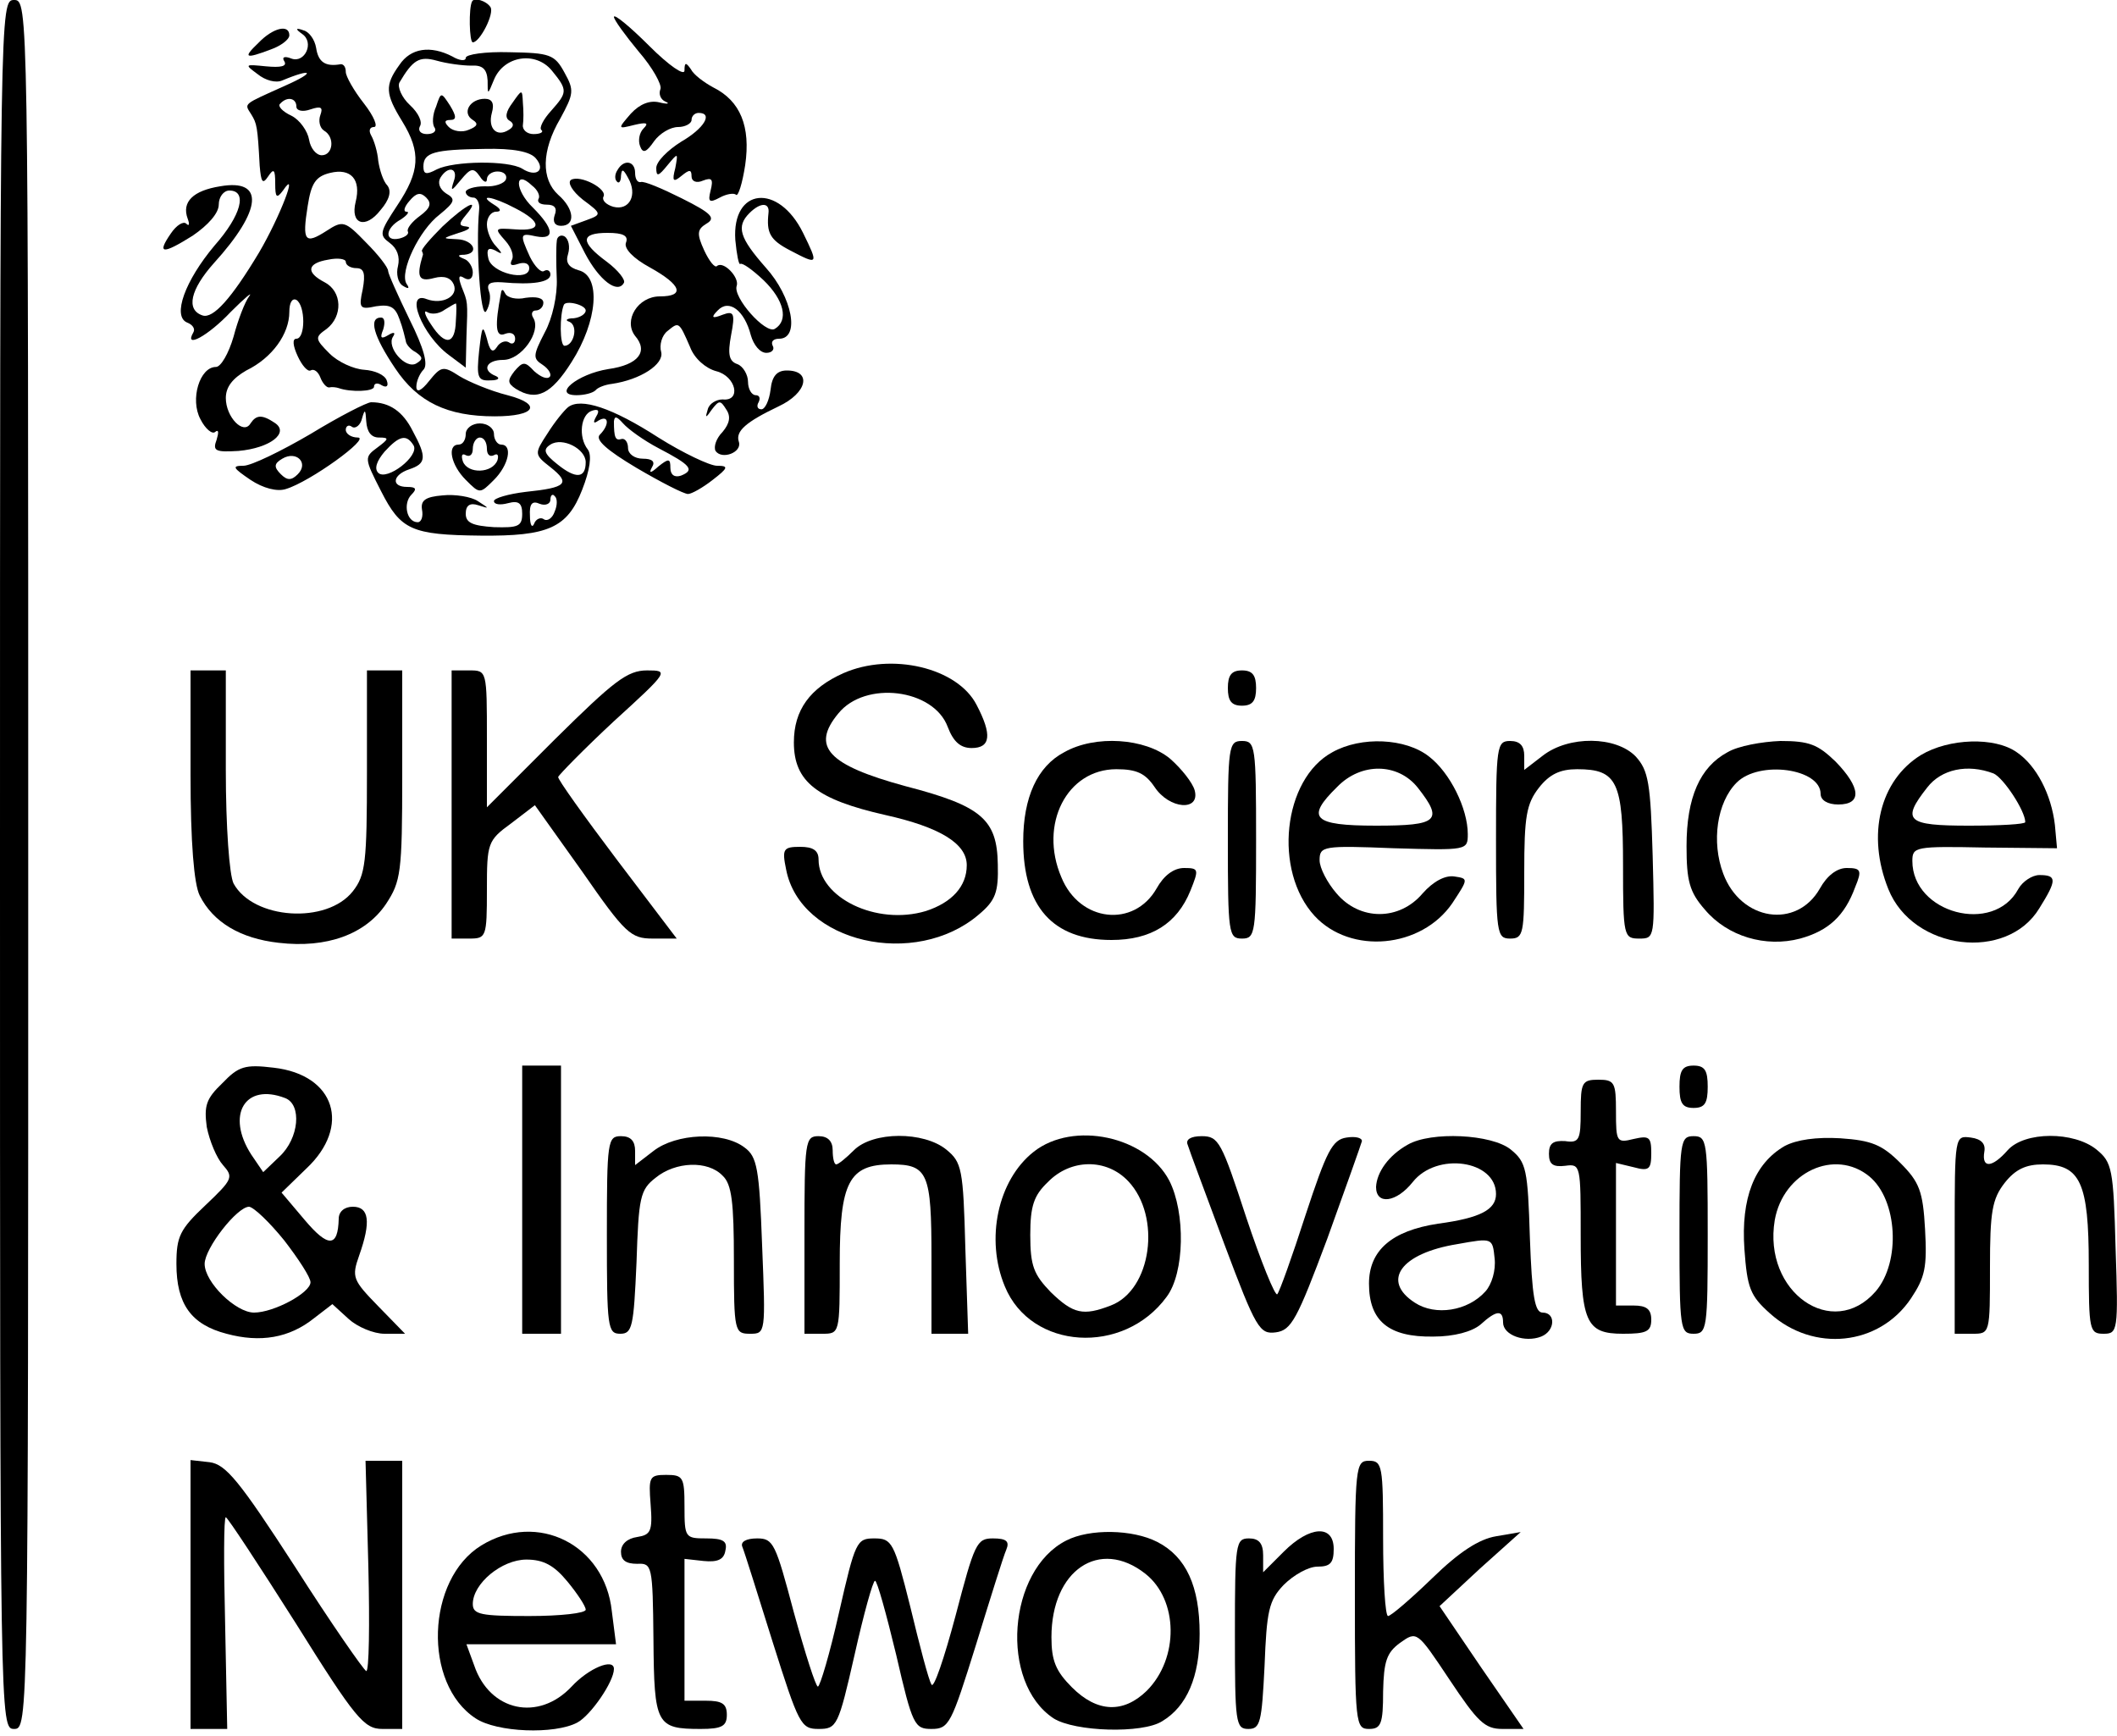
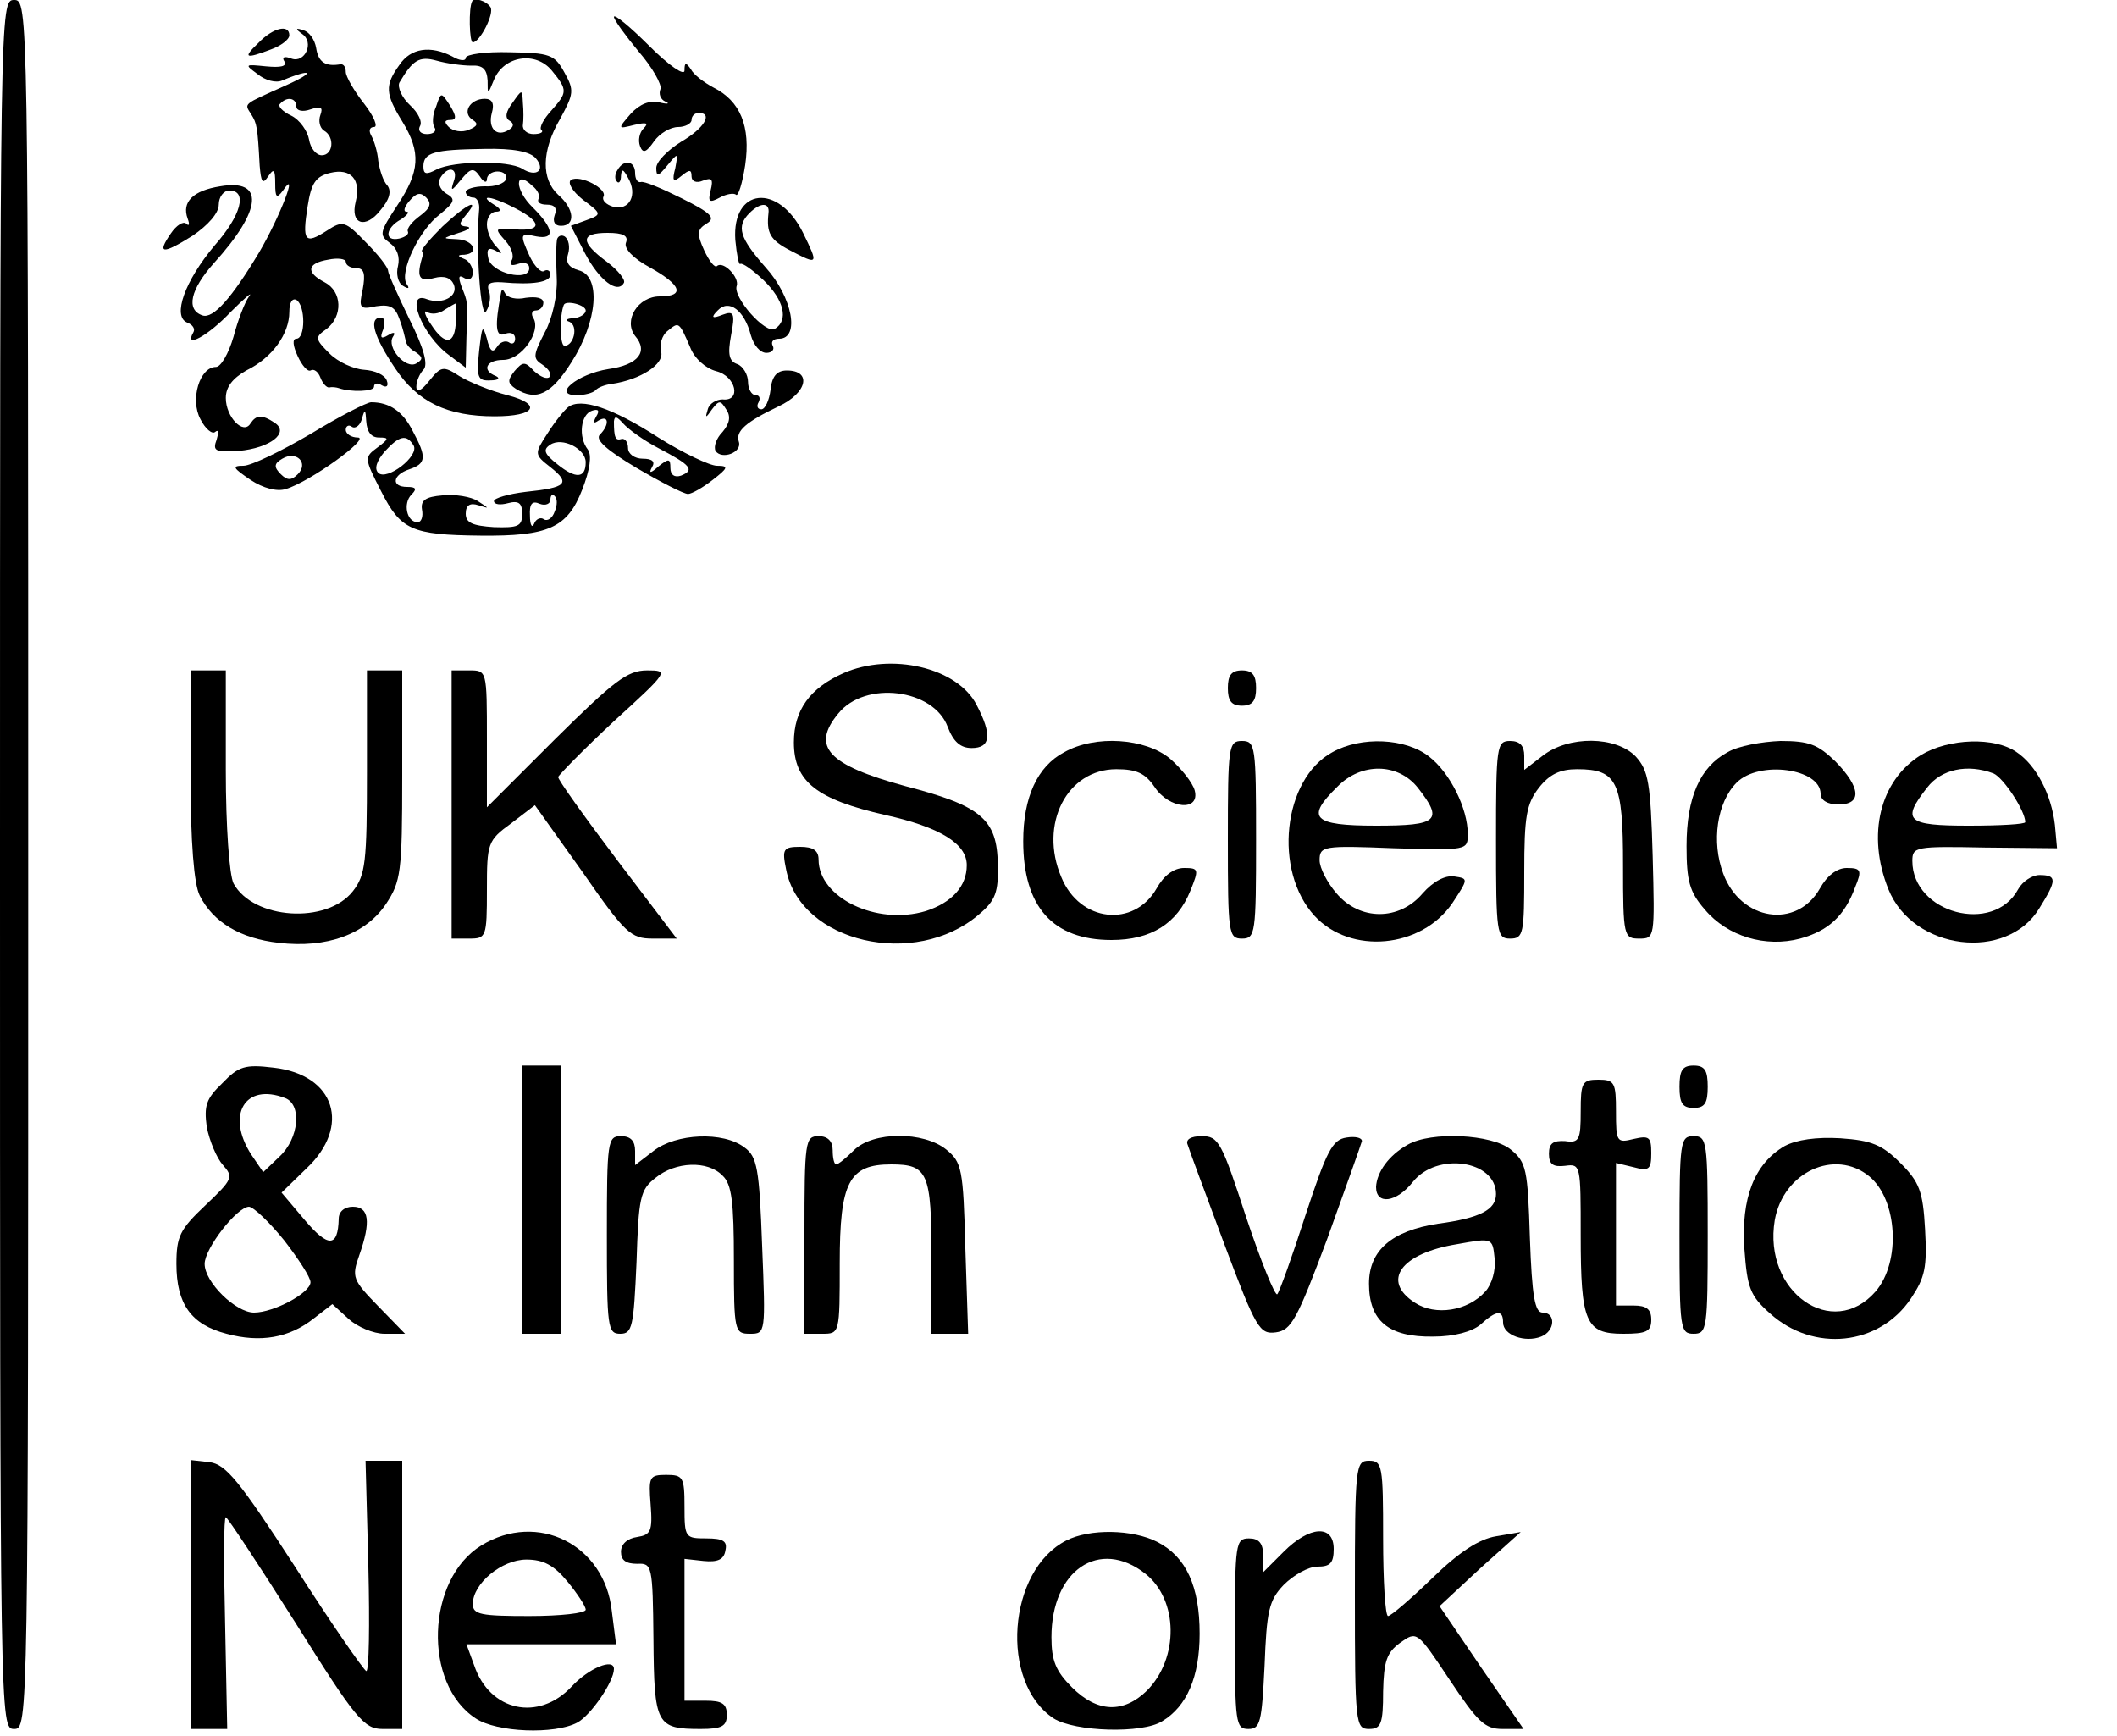
<svg xmlns="http://www.w3.org/2000/svg" version="1.0" width="300pt" height="246pt" viewBox="0 0 300 246" preserveAspectRatio="xMidYMid meet">
  <g transform="translate(0,246) scale(0.1,-0.1)" fill="#000000" stroke="none">
    <path d="M0 1235 c0 -1218 0 -1225 20 -1225 20 0 20 7 20 1225 0 1218 0 1225 -20 1225 -20 0 -20 -7 -20 -1225z" />
    <path d="M669 2458 c-5 -9 -4 -58 1 -58 10 0 31 41 25 50 -6 9 -23 14 -26 8z" />
    <path d="M870 2436 c0 -4 16 -26 35 -49 20 -23 33 -47 31 -53 -3 -7 0 -15 7 -18 7 -3 3 -4 -9 -1 -13 3 -27 -2 -40 -16 -19 -22 -19 -22 5 -16 17 4 21 3 13 -5 -6 -6 -8 -17 -5 -25 4 -11 9 -9 20 7 8 11 23 20 34 20 10 0 19 5 19 10 0 6 5 10 10 10 21 0 8 -22 -25 -41 -19 -12 -35 -28 -35 -37 0 -13 3 -12 16 4 15 18 15 18 11 -4 -5 -19 -3 -21 9 -11 11 9 14 9 14 -1 0 -7 7 -10 16 -6 13 5 15 2 11 -14 -4 -16 -2 -18 13 -10 9 5 20 7 23 4 3 -3 9 16 13 42 8 55 -7 91 -45 110 -13 7 -28 18 -32 26 -7 10 -9 10 -9 -2 0 -8 -22 7 -50 35 -27 27 -50 46 -50 41z" />
    <path d="M366 2399 c-22 -21 -19 -23 18 -9 14 5 26 14 26 20 0 16 -23 11 -44 -11z" />
    <path d="M428 2412 c18 -12 4 -42 -15 -35 -10 4 -14 2 -10 -4 4 -7 -5 -9 -26 -7 -30 3 -31 3 -12 -11 11 -9 26 -13 35 -9 43 18 48 12 5 -7 -62 -28 -59 -25 -49 -41 8 -13 9 -17 12 -73 2 -23 4 -27 12 -15 8 12 10 10 10 -10 0 -20 2 -22 11 -10 23 34 -4 -37 -34 -88 -39 -65 -65 -94 -80 -89 -24 8 -17 37 16 74 69 76 72 120 9 109 -38 -6 -55 -22 -46 -46 3 -8 2 -11 -2 -7 -4 4 -14 -2 -22 -14 -20 -29 -12 -30 31 -3 22 15 37 32 37 44 0 11 7 20 15 20 26 0 17 -35 -21 -78 -42 -50 -60 -100 -39 -109 8 -3 12 -9 9 -14 -14 -24 21 -5 53 29 20 20 32 30 26 22 -6 -8 -16 -34 -22 -57 -7 -24 -18 -43 -25 -43 -23 0 -37 -46 -22 -74 7 -14 17 -22 21 -18 5 4 5 -1 2 -11 -6 -16 -2 -18 31 -16 45 4 73 26 51 40 -18 12 -26 11 -34 -1 -10 -17 -35 9 -35 36 0 16 10 28 29 39 37 18 61 52 61 83 0 13 4 20 10 17 13 -8 13 -55 0 -55 -6 0 -5 -10 2 -25 6 -13 14 -22 18 -20 5 3 11 -2 14 -10 3 -8 9 -15 13 -14 4 1 10 0 13 -1 17 -6 50 -5 50 2 0 5 5 6 11 2 7 -4 10 -1 7 7 -3 8 -17 14 -32 15 -15 1 -37 11 -49 23 -21 21 -21 23 -4 35 23 18 22 53 -3 66 -27 14 -25 27 5 32 14 3 25 1 25 -3 0 -5 7 -9 15 -9 11 0 13 -8 9 -30 -6 -27 -4 -29 19 -24 20 3 27 -1 33 -18 5 -13 8 -27 9 -31 0 -4 6 -12 14 -16 10 -7 11 -10 1 -16 -15 -9 -43 23 -33 38 4 6 1 7 -7 2 -10 -6 -12 -4 -7 8 3 10 2 17 -3 17 -18 0 -11 -26 20 -72 32 -48 74 -68 141 -68 58 0 68 17 18 30 -24 6 -55 19 -68 27 -23 15 -26 14 -43 -7 -11 -14 -18 -17 -18 -8 0 8 5 19 10 24 7 7 1 30 -20 72 -16 33 -30 64 -30 68 0 5 -14 23 -31 40 -30 31 -33 32 -56 17 -31 -20 -35 -15 -27 35 5 32 11 42 32 47 29 7 44 -9 36 -41 -8 -32 14 -39 35 -12 13 15 16 27 10 35 -6 6 -11 22 -13 35 -1 13 -6 29 -10 36 -4 7 -2 12 4 12 6 0 0 15 -14 33 -15 19 -26 39 -26 45 0 7 -3 11 -7 11 -22 -4 -32 3 -35 23 -2 12 -10 23 -18 25 -11 4 -12 2 -2 -5z m-8 -103 c0 -6 9 -8 20 -4 15 5 18 3 14 -8 -3 -8 -1 -18 5 -22 16 -9 13 -35 -3 -35 -8 0 -16 10 -18 22 -2 12 -13 28 -25 34 -13 6 -20 14 -16 17 10 11 23 8 23 -4z" />
    <path d="M566 2368 c-21 -29 -20 -41 4 -80 27 -44 25 -71 -7 -119 -25 -38 -26 -42 -11 -53 11 -8 15 -20 12 -33 -3 -11 0 -24 7 -28 8 -5 10 -4 5 3 -10 17 18 76 47 98 22 18 23 22 9 30 -9 6 -12 15 -8 22 11 18 26 14 19 -5 -5 -15 -3 -14 10 2 14 17 18 18 27 5 5 -8 10 -10 10 -4 0 6 7 11 15 11 9 0 14 -5 12 -11 -2 -6 -16 -11 -30 -10 -15 0 -27 -4 -27 -8 0 -4 5 -8 11 -8 5 0 9 -8 8 -17 -5 -53 2 -157 10 -144 5 8 7 21 4 28 -4 11 1 14 18 13 44 -4 69 0 69 11 0 5 -4 8 -9 5 -4 -3 -13 6 -20 20 -15 33 -14 34 9 29 27 -5 25 11 -5 41 -26 25 -26 55 -1 31 8 -6 12 -15 9 -19 -2 -5 3 -8 12 -8 11 0 15 -5 11 -15 -3 -9 0 -15 9 -15 21 0 19 24 -4 44 -24 22 -24 62 3 108 19 35 20 40 6 65 -14 26 -21 28 -78 29 -34 1 -62 -3 -62 -8 0 -5 -9 -4 -19 2 -31 16 -59 12 -75 -12z m102 -1 c16 1 22 -5 23 -21 0 -21 0 -21 9 1 14 34 59 41 82 13 23 -28 22 -31 -1 -57 -11 -12 -17 -24 -14 -27 4 -3 -1 -6 -11 -6 -9 0 -16 6 -15 13 1 6 1 21 0 31 -1 20 -1 20 -15 0 -9 -12 -11 -21 -4 -25 7 -4 6 -9 -1 -13 -17 -11 -30 2 -24 24 4 14 0 20 -10 20 -21 0 -33 -20 -17 -30 8 -5 7 -9 -6 -14 -9 -4 -22 -2 -28 4 -7 7 -6 10 2 10 9 0 9 5 0 20 -13 20 -13 20 -20 -1 -5 -11 -6 -25 -2 -30 3 -5 -2 -9 -11 -9 -9 0 -13 5 -10 11 4 6 -2 19 -14 30 -12 11 -18 26 -15 32 19 32 28 38 53 31 14 -4 36 -7 49 -7z m91 -131 c15 -17 1 -28 -19 -15 -20 12 -97 11 -121 -1 -15 -8 -19 -7 -19 4 0 20 15 24 86 25 42 1 65 -4 73 -13z m-164 -82 c-11 -8 -19 -18 -17 -22 2 -4 -4 -8 -12 -10 -22 -5 -20 15 2 27 9 6 13 11 8 11 -5 0 -3 7 4 15 10 12 16 13 24 5 8 -8 6 -15 -9 -26z m135 11 c39 -20 38 -33 0 -30 -29 2 -30 2 -14 -16 9 -10 13 -22 9 -28 -3 -7 0 -8 9 -5 9 3 16 1 16 -6 0 -20 -54 -7 -58 14 -3 13 0 16 10 11 10 -6 11 -5 1 6 -7 7 -13 21 -13 31 0 10 6 18 13 18 8 0 7 4 -3 10 -24 15 -2 12 30 -5z" />
    <path d="M875 2219 c-4 -6 -4 -13 -1 -16 3 -4 6 0 6 8 1 10 3 10 10 -3 14 -24 2 -47 -21 -41 -10 3 -16 9 -14 14 7 11 -33 32 -46 24 -5 -4 2 -16 17 -28 27 -20 27 -21 5 -29 l-22 -8 20 -39 c20 -38 46 -58 55 -42 3 4 -8 18 -24 30 -38 28 -38 41 1 41 22 0 30 -4 26 -14 -3 -8 10 -22 34 -35 45 -25 50 -41 14 -41 -31 0 -52 -34 -35 -56 19 -22 5 -41 -38 -47 -44 -7 -80 -37 -45 -37 11 0 23 3 27 7 3 4 14 8 23 9 41 6 74 28 70 45 -3 10 1 24 9 30 16 13 16 14 32 -23 6 -16 22 -30 37 -34 28 -7 36 -43 9 -40 -9 0 -19 -6 -21 -14 -4 -13 -3 -13 6 0 10 13 12 13 20 0 7 -10 5 -20 -5 -32 -9 -9 -13 -21 -10 -27 9 -13 38 -2 33 13 -5 15 10 28 56 50 41 19 48 51 12 51 -14 0 -21 -8 -23 -27 -2 -16 -8 -28 -13 -28 -6 0 -7 5 -4 10 3 6 1 10 -4 10 -6 0 -11 9 -11 19 0 10 -7 22 -15 25 -12 4 -14 14 -9 41 6 31 4 35 -12 29 -15 -6 -17 -4 -7 6 16 17 38 0 47 -35 4 -14 13 -25 22 -25 8 0 12 5 9 10 -3 6 1 10 9 10 30 0 19 59 -19 101 -37 42 -42 58 -23 77 16 16 29 15 27 0 -3 -28 2 -38 31 -53 40 -21 40 -20 18 25 -35 71 -101 64 -96 -10 2 -21 5 -36 7 -34 3 2 17 -8 33 -23 29 -28 36 -57 16 -69 -13 -8 -60 45 -54 61 4 12 -19 36 -28 28 -3 -3 -11 7 -18 22 -11 24 -10 30 3 38 14 8 7 15 -35 36 -28 14 -54 25 -58 23 -5 -1 -8 5 -8 13 0 17 -16 20 -25 4z" />
    <path d="M627 2139 c-17 -17 -31 -33 -29 -35 1 -2 2 -5 1 -6 -9 -30 -6 -38 16 -32 15 4 24 0 28 -9 7 -17 -16 -29 -38 -21 -32 13 -7 -51 31 -79 l24 -18 1 43 c2 53 2 49 -7 72 -5 14 -4 17 4 12 7 -4 12 -1 12 8 0 8 -6 17 -12 19 -10 4 -10 6 0 6 22 2 13 21 -10 22 -22 1 -22 1 2 9 14 4 19 8 11 9 -11 1 -11 4 -1 16 22 26 1 16 -33 -16z m19 -134 c-1 -33 -15 -36 -35 -5 -9 13 -11 21 -6 18 6 -4 17 -3 25 3 8 5 15 9 16 9 1 0 1 -11 0 -25z" />
    <path d="M789 2118 c-1 -7 -1 -31 0 -53 1 -23 -6 -56 -17 -76 -17 -33 -17 -37 -3 -46 9 -6 13 -14 10 -17 -4 -4 -13 0 -22 8 -13 14 -16 14 -28 0 -10 -13 -10 -17 2 -25 29 -18 50 -8 79 38 37 58 42 122 10 130 -14 4 -19 11 -15 23 3 10 1 21 -5 25 -5 3 -11 0 -11 -7z m41 -98 c0 -5 -8 -10 -17 -11 -10 0 -13 -3 -6 -5 13 -6 6 -34 -7 -34 -7 0 -7 44 -1 58 3 7 31 0 31 -8z" />
    <path d="M710 2045 c-9 -47 -8 -64 6 -58 8 3 14 0 14 -7 0 -6 -4 -9 -9 -5 -5 3 -13 0 -17 -7 -6 -9 -10 -5 -14 12 -6 21 -7 18 -11 -17 -4 -38 -2 -43 16 -42 11 0 14 3 8 6 -21 8 -14 23 10 23 26 0 54 40 43 59 -4 6 -2 11 3 11 6 0 11 5 11 11 0 7 -10 9 -25 7 -13 -3 -26 0 -29 6 -3 6 -5 7 -6 1z" />
    <path d="M440 1845 c-41 -24 -84 -45 -95 -45 -17 0 -15 -3 10 -20 18 -12 38 -17 50 -13 34 10 121 73 102 73 -9 0 -17 5 -17 11 0 5 4 8 9 4 5 -3 12 3 14 12 4 14 5 13 6 -4 1 -15 7 -23 18 -23 15 0 14 -2 -2 -14 -19 -14 -19 -15 5 -62 28 -55 43 -62 141 -63 96 -1 123 11 144 65 11 28 14 49 8 57 -14 18 -10 50 6 55 9 3 11 0 6 -8 -5 -9 -4 -11 3 -6 15 9 16 -6 2 -20 -7 -7 10 -22 52 -47 34 -20 67 -37 73 -37 5 0 21 9 35 20 22 17 23 20 6 20 -10 0 -48 18 -83 40 -65 42 -110 57 -128 43 -6 -5 -19 -21 -29 -37 -19 -29 -19 -30 4 -48 29 -23 23 -29 -35 -35 -25 -3 -45 -9 -45 -13 0 -5 9 -6 20 -3 15 4 20 0 20 -15 0 -18 -6 -20 -40 -19 -30 2 -40 6 -40 19 0 12 6 16 18 12 16 -5 16 -5 -1 6 -9 6 -32 10 -50 8 -24 -2 -31 -7 -29 -20 2 -10 -1 -18 -6 -18 -16 0 -21 27 -9 39 8 8 7 11 -6 11 -23 0 -21 17 3 25 24 8 25 17 5 54 -14 28 -33 41 -59 41 -6 0 -45 -20 -86 -45z m493 -20 c46 -24 52 -31 32 -39 -9 -3 -15 1 -15 11 0 13 -2 14 -17 2 -11 -10 -14 -10 -9 -1 5 8 0 12 -13 12 -12 0 -21 7 -21 15 0 8 -4 14 -9 13 -9 -3 -11 2 -11 25 1 8 4 7 13 -3 7 -8 29 -24 50 -35z m-347 4 c9 -15 -38 -51 -50 -39 -6 6 -2 17 9 30 21 23 31 25 41 9z m244 -24 c0 -23 -14 -24 -40 -3 -19 15 -21 21 -10 28 17 11 50 -6 50 -25z m-408 -17 c-9 -9 -15 -9 -24 0 -10 10 -10 15 2 22 20 12 38 -6 22 -22z m364 -53 c-3 -9 -10 -14 -15 -11 -5 4 -12 0 -14 -6 -3 -7 -6 -2 -6 11 -1 17 3 22 14 17 8 -3 15 0 15 6 0 6 3 9 6 5 4 -3 4 -13 0 -22z" />
-     <path d="M660 1845 c0 -8 -4 -15 -10 -15 -17 0 -11 -29 10 -50 20 -20 20 -20 40 0 21 21 27 50 10 50 -5 0 -10 7 -10 15 0 8 -9 15 -20 15 -11 0 -20 -7 -20 -15z m30 -21 c0 -8 4 -12 10 -9 5 3 7 0 5 -7 -7 -19 -42 -20 -49 -2 -3 9 -1 12 4 9 6 -3 10 1 10 9 0 9 5 16 10 16 6 0 10 -7 10 -16z" />
    <path d="M1195 1506 c-47 -21 -70 -52 -70 -98 0 -56 33 -81 130 -103 76 -17 115 -40 115 -71 0 -30 -21 -53 -58 -65 -70 -21 -152 19 -152 73 0 13 -8 18 -26 18 -24 0 -26 -3 -20 -32 20 -104 183 -141 273 -64 24 20 28 32 27 71 -1 64 -23 83 -131 111 -110 30 -134 56 -95 103 38 47 135 35 155 -19 8 -21 18 -30 34 -30 27 0 29 19 7 61 -27 53 -121 75 -189 45z" />
    <path d="M270 1363 c0 -98 5 -156 13 -172 19 -38 58 -61 112 -67 68 -8 123 12 152 55 21 32 23 44 23 182 l0 149 -25 0 -25 0 0 -144 c0 -128 -2 -146 -20 -169 -37 -47 -141 -40 -169 11 -6 12 -11 80 -11 161 l0 141 -25 0 -25 0 0 -147z" />
    <path d="M640 1320 l0 -190 25 0 c24 0 25 2 25 69 0 66 1 70 34 94 l34 26 67 -94 c61 -88 69 -95 100 -95 l34 0 -85 112 c-46 61 -84 114 -83 117 1 3 36 39 79 79 78 71 78 72 47 72 -28 0 -47 -15 -130 -97 l-97 -97 0 97 c0 97 0 97 -25 97 l-25 0 0 -190z" />
    <path d="M1740 1485 c0 -18 5 -25 20 -25 15 0 20 7 20 25 0 18 -5 25 -20 25 -15 0 -20 -7 -20 -25z" />
    <path d="M1508 1394 c-38 -20 -58 -64 -58 -126 0 -93 42 -140 125 -140 56 0 93 23 112 70 12 30 12 32 -9 32 -15 0 -29 -11 -39 -29 -32 -56 -109 -48 -135 16 -32 75 8 153 78 153 29 0 41 -6 54 -25 21 -32 65 -35 57 -5 -3 11 -19 31 -35 45 -35 29 -106 34 -150 9z" />
    <path d="M1740 1270 c0 -133 1 -140 20 -140 19 0 20 7 20 140 0 133 -1 140 -20 140 -19 0 -20 -7 -20 -140z" />
    <path d="M1888 1394 c-70 -38 -84 -168 -25 -232 51 -55 151 -46 195 18 23 35 23 35 3 38 -13 2 -30 -7 -45 -24 -33 -39 -89 -39 -122 0 -13 15 -24 36 -24 47 0 20 5 21 105 17 104 -3 105 -3 105 20 0 36 -25 87 -55 110 -33 26 -96 29 -137 6z m121 -50 c37 -47 29 -54 -59 -54 -90 0 -100 11 -55 55 34 35 86 34 114 -1z" />
    <path d="M2120 1270 c0 -133 1 -140 20 -140 19 0 20 7 20 94 0 79 3 97 21 120 15 19 30 26 54 26 57 0 65 -18 65 -136 0 -101 1 -104 23 -104 22 0 22 1 19 117 -3 104 -6 121 -24 141 -28 29 -95 30 -132 1 l-26 -20 0 20 c0 14 -6 21 -20 21 -19 0 -20 -7 -20 -140z" />
    <path d="M2448 1394 c-39 -21 -58 -64 -58 -133 0 -49 4 -65 26 -90 32 -38 86 -54 135 -41 40 11 63 32 78 73 10 24 8 27 -12 27 -14 0 -28 -11 -38 -29 -33 -58 -112 -46 -137 21 -17 45 -9 101 19 129 32 32 119 20 119 -16 0 -9 10 -15 25 -15 34 0 32 24 -4 61 -25 24 -37 29 -78 29 -26 -1 -60 -7 -75 -16z" />
    <path d="M2722 1390 c-58 -36 -77 -113 -46 -190 35 -87 168 -103 214 -27 25 40 25 47 0 47 -10 0 -24 -9 -30 -20 -35 -65 -150 -34 -150 40 0 20 4 21 103 19 l102 -1 -3 33 c-5 43 -26 84 -54 103 -31 22 -96 20 -136 -4z m103 -26 c14 -6 45 -53 45 -69 0 -3 -36 -5 -80 -5 -88 0 -96 7 -59 54 20 26 57 34 94 20z" />
    <path d="M315 925 c-23 -22 -26 -32 -22 -62 4 -20 14 -44 23 -54 15 -17 14 -20 -25 -57 -36 -34 -41 -44 -41 -83 0 -57 21 -86 71 -99 48 -13 89 -6 124 22 l26 20 23 -21 c12 -11 35 -21 51 -21 l29 0 -38 39 c-36 37 -38 41 -27 72 17 48 14 69 -9 69 -12 0 -20 -7 -20 -17 -1 -41 -15 -41 -48 -2 l-33 39 35 34 c64 60 41 133 -46 143 -41 5 -50 2 -73 -22z m89 -21 c24 -9 20 -57 -8 -83 l-23 -22 -17 25 c-36 56 -9 102 48 80z m-1 -202 c20 -26 37 -52 37 -59 0 -15 -52 -43 -80 -43 -26 0 -70 43 -70 69 0 22 46 81 63 81 7 -1 29 -22 50 -48z" />
    <path d="M740 760 l0 -190 28 0 27 0 0 190 0 190 -27 0 -28 0 0 -190z" />
    <path d="M2380 920 c0 -23 4 -30 20 -30 16 0 20 7 20 30 0 23 -4 30 -20 30 -16 0 -20 -7 -20 -30z" />
    <path d="M2240 885 c0 -40 -2 -45 -22 -42 -17 1 -23 -3 -23 -18 0 -15 6 -19 23 -17 22 3 22 1 22 -98 0 -124 7 -140 60 -140 33 0 40 3 40 20 0 15 -7 20 -25 20 l-25 0 0 101 0 101 25 -6 c22 -6 25 -3 25 20 0 23 -3 25 -25 20 -24 -6 -25 -4 -25 39 0 41 -2 45 -25 45 -23 0 -25 -4 -25 -45z" />
    <path d="M860 710 c0 -131 1 -140 19 -140 17 0 19 10 23 101 3 92 5 103 27 120 28 23 74 25 95 3 13 -12 16 -38 16 -120 0 -101 1 -104 23 -104 22 0 22 1 17 125 -4 109 -7 126 -25 139 -30 23 -97 20 -129 -5 l-26 -20 0 20 c0 14 -6 21 -20 21 -19 0 -20 -7 -20 -140z" />
    <path d="M1140 710 l0 -140 25 0 c25 0 25 0 25 100 0 115 13 140 73 140 52 0 57 -12 57 -132 l0 -108 26 0 26 0 -4 121 c-3 113 -5 122 -27 140 -32 26 -104 26 -131 -1 -11 -11 -22 -20 -25 -20 -3 0 -5 9 -5 20 0 13 -7 20 -20 20 -19 0 -20 -7 -20 -140z" />
-     <path d="M1465 828 c-51 -40 -69 -124 -41 -191 37 -90 168 -98 229 -15 26 34 27 120 4 165 -33 63 -136 85 -192 41z m134 -42 c47 -50 33 -154 -25 -176 -39 -15 -53 -12 -85 19 -24 25 -29 37 -29 81 0 41 5 56 25 75 32 33 83 34 114 1z" />
    <path d="M1683 838 c2 -7 26 -71 52 -141 45 -120 50 -128 73 -125 22 3 30 18 73 133 26 72 48 134 49 138 0 5 -10 7 -22 5 -20 -3 -28 -19 -58 -110 -19 -59 -37 -109 -40 -112 -3 -3 -23 46 -44 109 -35 107 -39 115 -63 115 -16 0 -23 -5 -20 -12z" />
    <path d="M1995 838 c-27 -15 -44 -39 -45 -60 0 -26 29 -22 52 7 34 43 118 31 118 -17 0 -22 -22 -34 -82 -42 -66 -10 -98 -38 -98 -85 0 -53 28 -76 91 -75 30 0 55 7 67 17 23 21 32 21 32 3 0 -18 31 -29 54 -20 20 8 21 34 2 34 -11 0 -15 23 -18 106 -3 97 -5 107 -27 125 -27 22 -113 26 -146 7z m110 -208 c-25 -28 -71 -35 -100 -16 -48 31 -20 70 60 83 50 9 50 9 53 -20 2 -17 -4 -37 -13 -47z" />
    <path d="M2380 710 c0 -133 1 -140 20 -140 19 0 20 7 20 140 0 133 -1 140 -20 140 -19 0 -20 -7 -20 -140z" />
    <path d="M2529 836 c-43 -25 -62 -74 -57 -146 4 -55 8 -66 36 -91 62 -56 155 -46 200 21 20 30 23 44 20 98 -3 54 -8 67 -35 94 -26 26 -41 32 -85 35 -34 2 -62 -2 -79 -11z m120 -43 c40 -33 45 -121 9 -163 -61 -70 -160 -1 -143 101 12 68 85 102 134 62z" />
-     <path d="M2770 711 l0 -141 25 0 c25 0 25 0 25 94 0 79 3 97 21 120 15 19 30 26 54 26 53 0 65 -26 65 -142 0 -93 1 -98 21 -98 20 0 21 4 17 121 -3 113 -5 122 -27 140 -32 26 -102 26 -126 -1 -22 -25 -37 -26 -33 -2 2 11 -4 18 -19 20 -23 3 -23 3 -23 -137z" />
    <path d="M270 201 l0 -191 26 0 26 0 -3 150 c-2 83 -2 150 1 150 3 -1 47 -68 99 -150 85 -136 97 -150 123 -150 l28 0 0 190 0 190 -26 0 -26 0 4 -150 c2 -83 1 -149 -3 -148 -4 2 -50 68 -101 148 -79 122 -98 145 -121 148 l-27 3 0 -190z" />
    <path d="M1920 200 c0 -183 1 -190 20 -190 17 0 20 7 20 53 1 43 5 55 24 69 24 17 24 17 70 -52 40 -60 50 -70 75 -70 l30 0 -60 87 -59 87 57 53 58 52 -35 -6 c-24 -4 -52 -22 -90 -59 -31 -30 -59 -54 -63 -54 -4 0 -7 50 -7 110 0 103 -1 110 -20 110 -19 0 -20 -7 -20 -190z" />
    <path d="M922 328 c3 -38 0 -43 -19 -46 -14 -2 -23 -10 -23 -21 0 -12 7 -17 23 -17 21 1 22 -2 23 -107 1 -121 4 -127 67 -127 30 0 37 4 37 20 0 16 -7 20 -30 20 l-30 0 0 101 0 100 27 -3 c20 -2 29 2 31 15 3 13 -3 17 -27 17 -30 0 -31 1 -31 45 0 42 -2 45 -26 45 -24 0 -25 -3 -22 -42z" />
    <path d="M682 270 c-78 -48 -83 -196 -8 -245 30 -20 112 -23 144 -6 19 10 52 58 52 76 0 16 -36 1 -60 -25 -47 -50 -116 -35 -138 30 l-11 30 106 0 106 0 -6 47 c-10 94 -105 142 -185 93z m122 -51 c14 -17 26 -35 26 -40 0 -5 -36 -9 -80 -9 -68 0 -80 2 -80 17 0 29 41 63 76 63 24 0 39 -8 58 -31z" />
    <path d="M1511 277 c-83 -42 -95 -201 -18 -252 30 -19 126 -22 154 -4 35 21 53 63 53 124 0 67 -19 109 -60 130 -35 18 -96 19 -129 2z m112 -47 c47 -37 48 -120 2 -166 -33 -32 -70 -31 -106 5 -23 23 -29 38 -29 71 0 95 68 141 133 90z" />
    <path d="M1819 261 l-29 -29 0 24 c0 17 -6 24 -20 24 -19 0 -20 -7 -20 -135 0 -126 1 -135 19 -135 17 0 19 9 23 89 3 78 6 93 27 115 14 14 35 26 48 26 18 0 23 5 23 25 0 35 -34 33 -71 -4z" />
-     <path d="M1052 268 c3 -7 22 -68 43 -135 37 -117 40 -123 65 -123 26 0 28 4 51 105 13 58 26 105 29 105 3 0 16 -47 30 -105 23 -100 26 -105 50 -105 25 0 28 7 63 119 20 65 39 126 43 135 5 12 0 16 -19 16 -23 0 -26 -7 -53 -110 -16 -60 -31 -104 -34 -97 -4 6 -17 56 -30 110 -23 92 -26 97 -51 97 -25 0 -27 -4 -50 -105 -13 -58 -27 -105 -30 -105 -3 0 -18 47 -34 105 -26 98 -29 105 -52 105 -16 0 -24 -5 -21 -12z" />
  </g>
</svg>